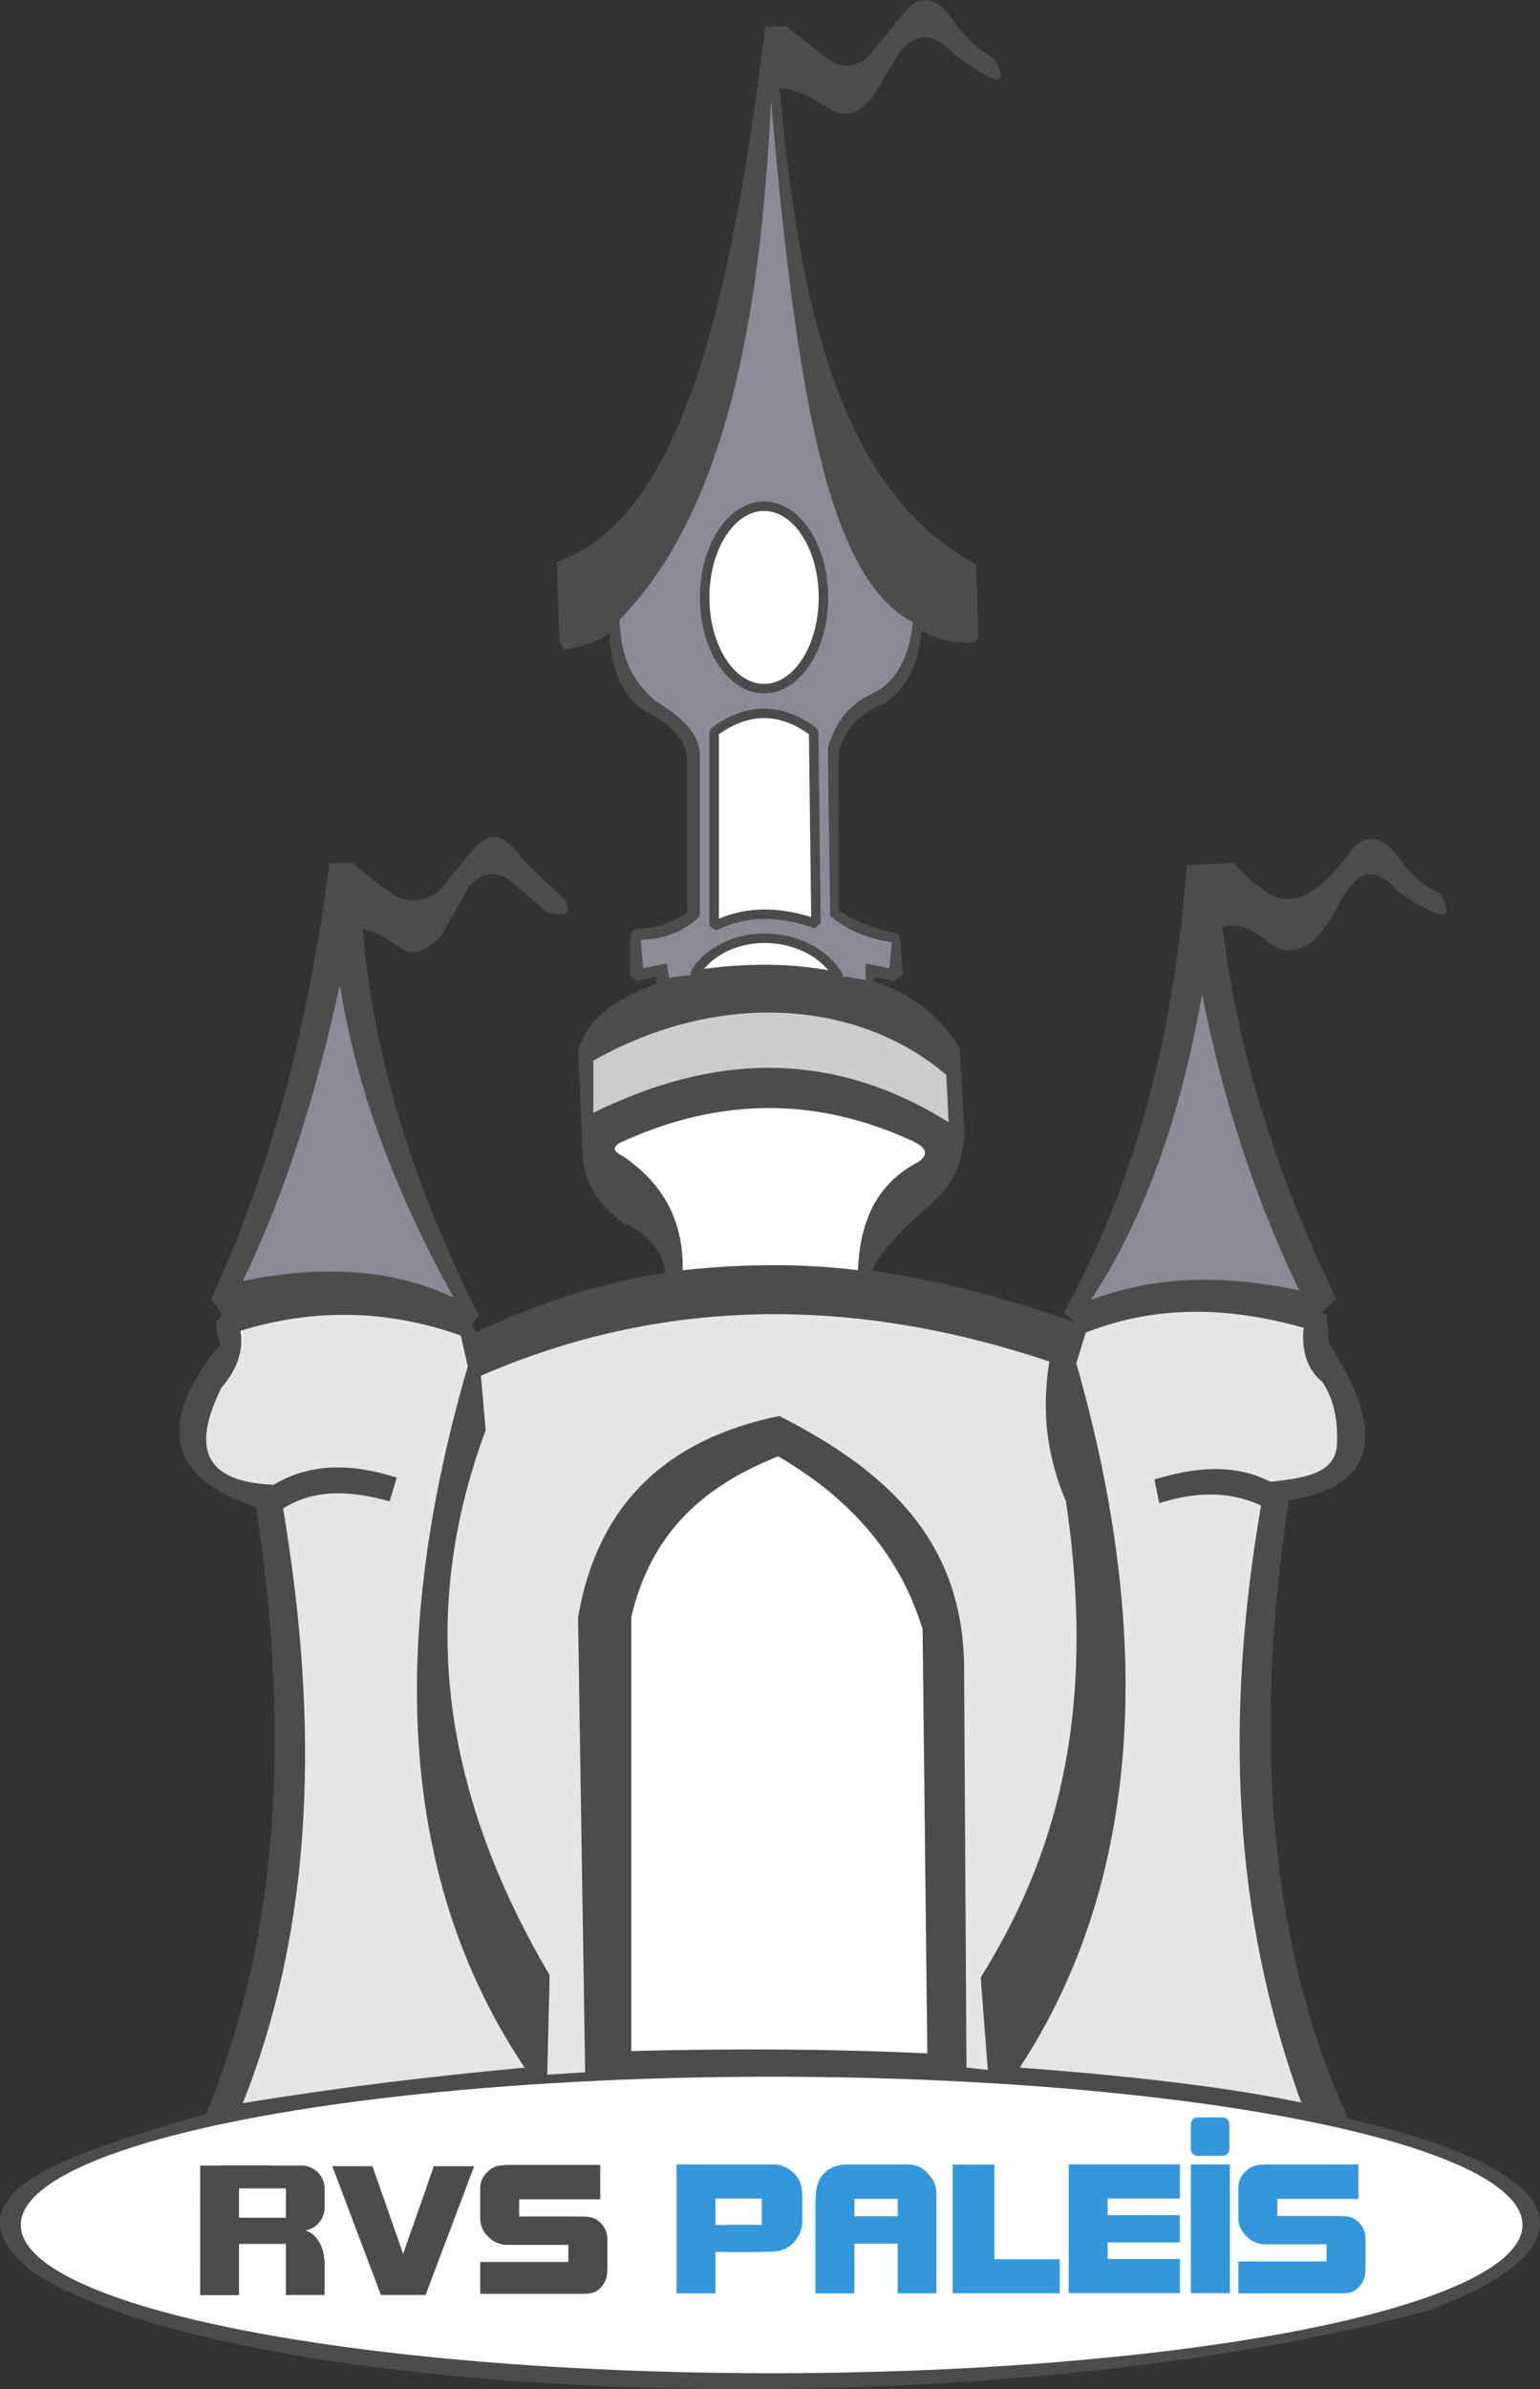
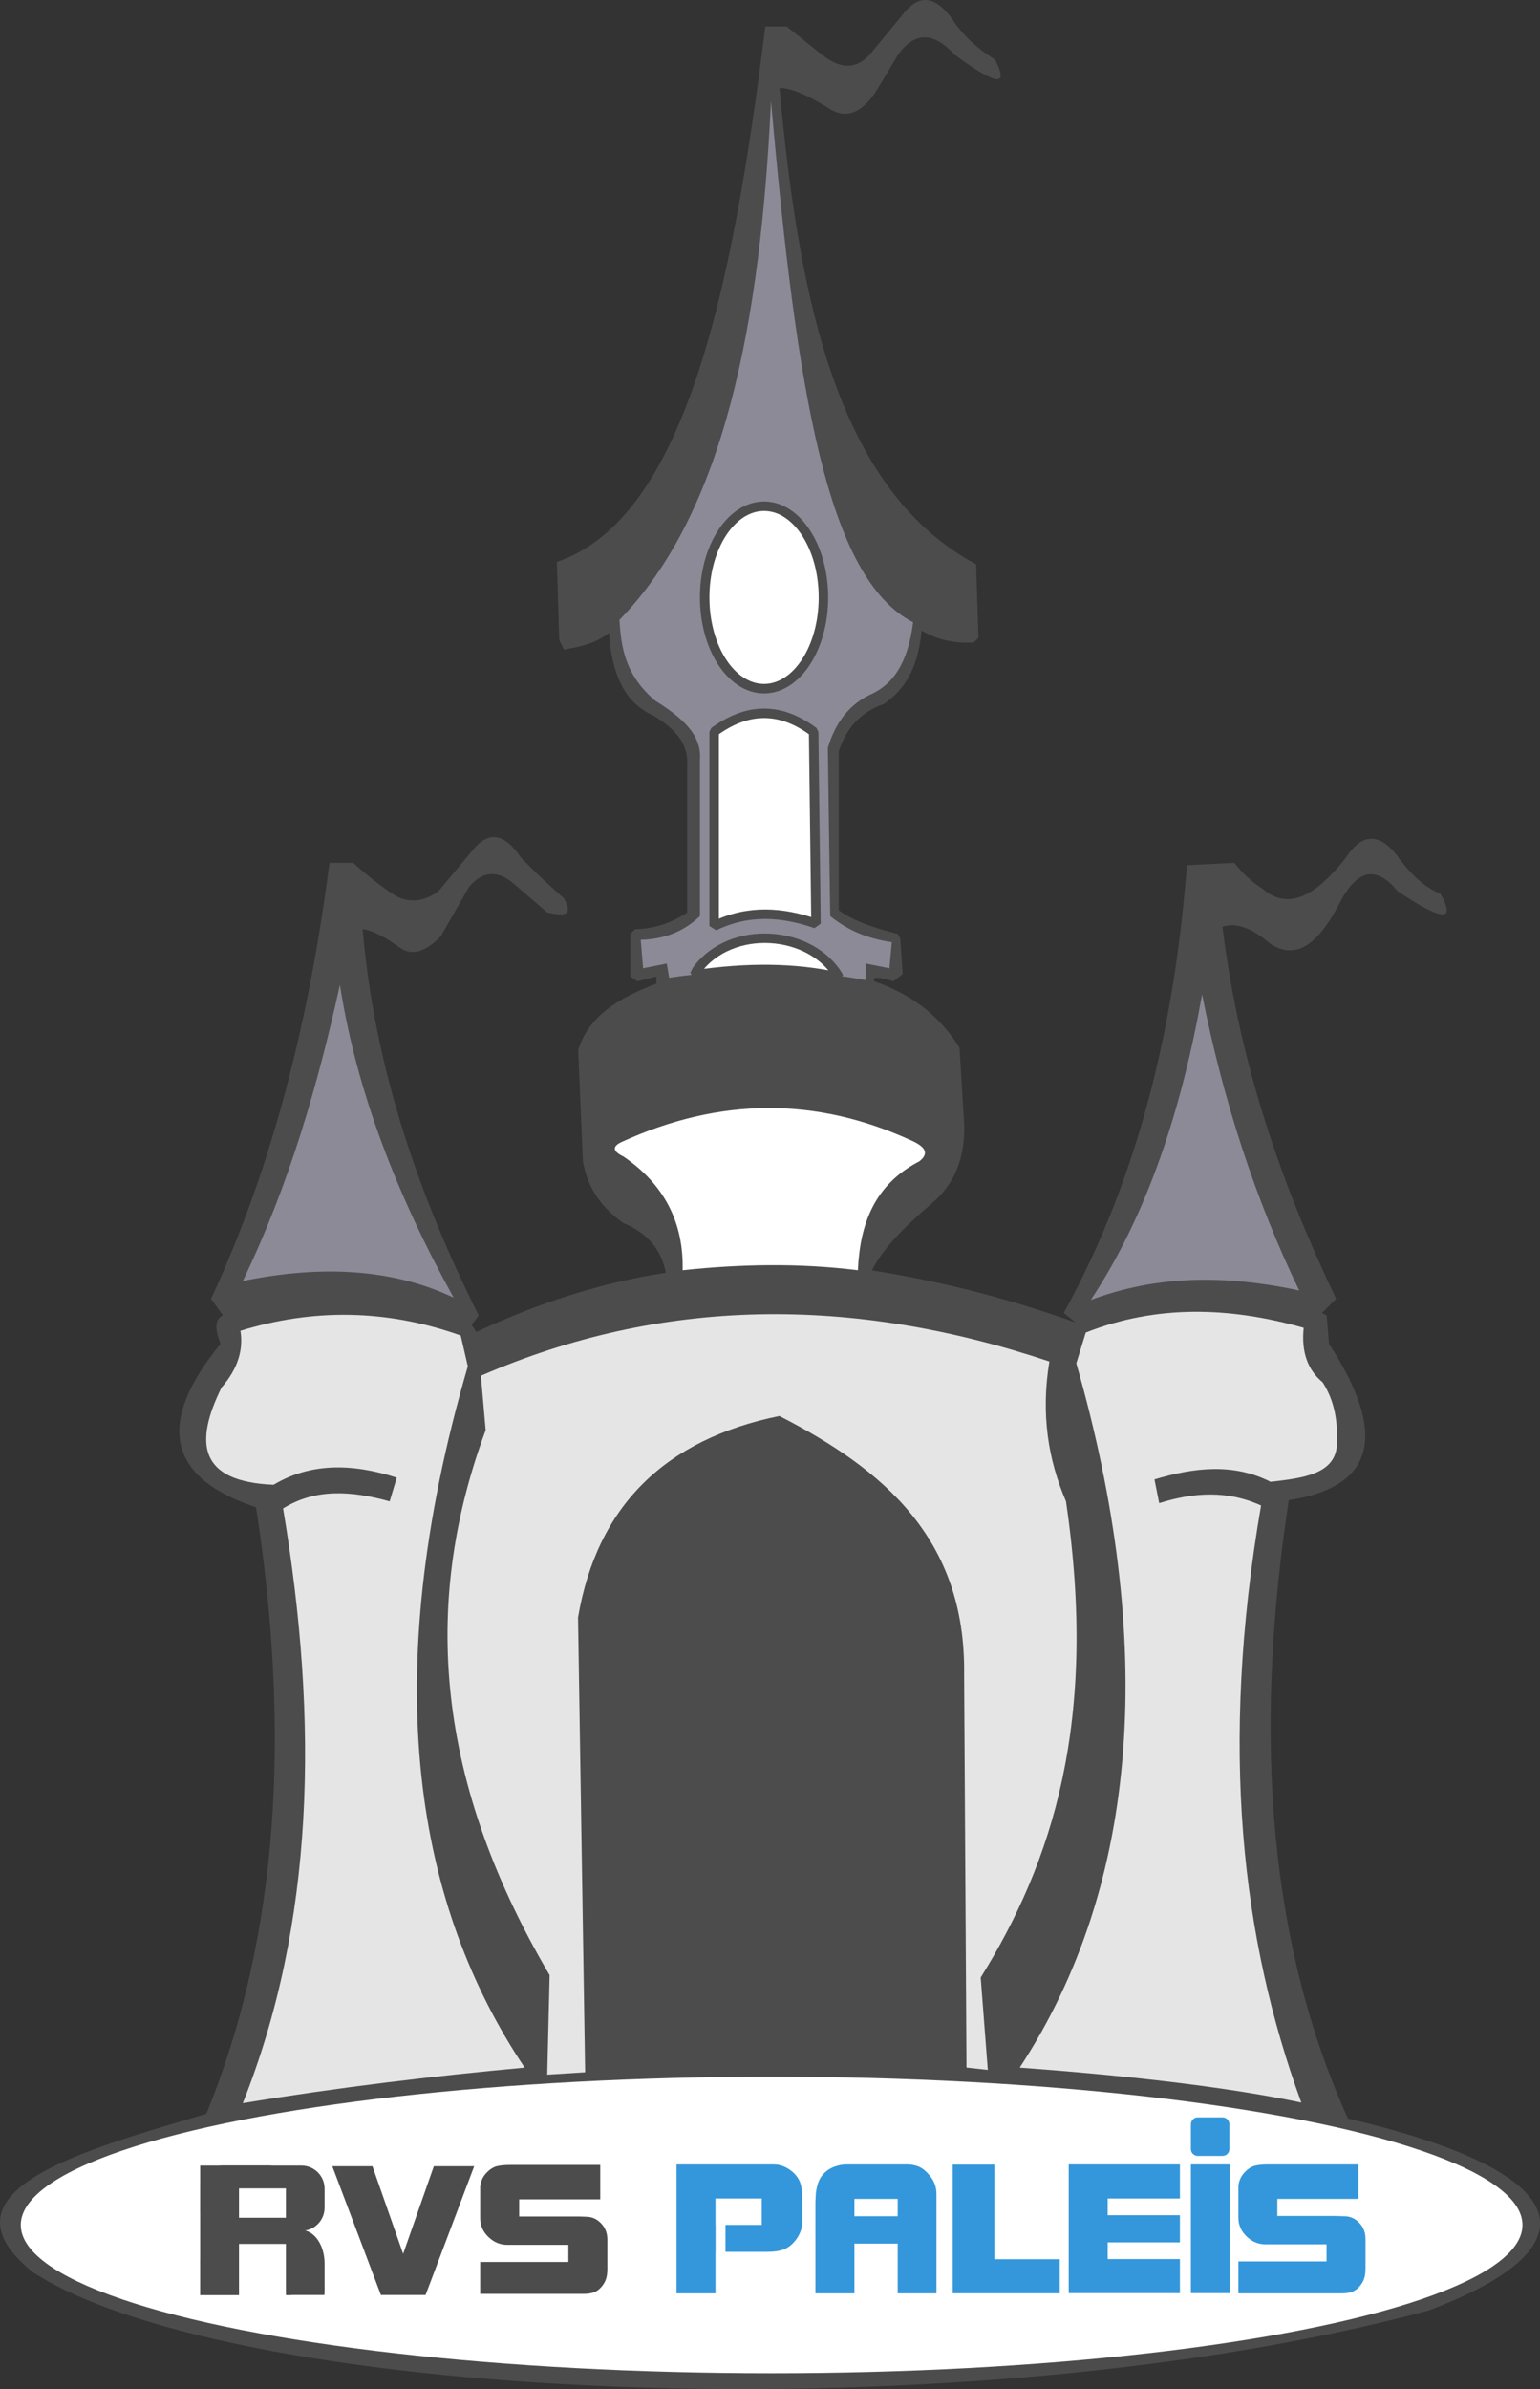
<svg xmlns="http://www.w3.org/2000/svg" stroke-width="0.501" stroke-linejoin="bevel" fill-rule="evenodd" version="1.1" overflow="visible" width="487.631pt" height="756.242pt" viewBox="0 0 487.631 756.242">
  <rect x="0" y="0" width="487.631" height="756.242" fill="#333333" stroke="none" />
  <defs>
    <marker id="DefaultArrow2" markerUnits="strokeWidth" viewBox="0 0 1 1" markerWidth="1" markerHeight="1" overflow="visible" orient="auto">
      <g transform="scale(0.009)">
-         <path d="M -9 54 L -9 -54 L 117 0 z" />
-       </g>
+         </g>
    </marker>
    <marker id="DefaultArrow3" markerUnits="strokeWidth" viewBox="0 0 1 1" markerWidth="1" markerHeight="1" overflow="visible" orient="auto">
      <g transform="scale(0.009)">
        <path d="M -27 54 L -9 0 L -27 -54 L 135 0 z" />
      </g>
    </marker>
    <marker id="DefaultArrow4" markerUnits="strokeWidth" viewBox="0 0 1 1" markerWidth="1" markerHeight="1" overflow="visible" orient="auto">
      <g transform="scale(0.009)">
        <path d="M -9,0 L -9,-45 C -9,-51.708 2.808,-56.580 9,-54 L 117,-9 C 120.916,-7.369 126.000,-4.242 126,0 C 126,4.242 120.916,7.369 117,9 L 9,54 C 2.808,56.580 -9,51.708 -9,45 z" />
      </g>
    </marker>
    <marker id="DefaultArrow5" markerUnits="strokeWidth" viewBox="0 0 1 1" markerWidth="1" markerHeight="1" overflow="visible" orient="auto">
      <g transform="scale(0.009)">
        <path d="M -54, 0 C -54,29.807 -29.807,54 0,54 C 29.807,54 54,29.807 54,0 C 54,-29.807 29.807,-54 0,-54 C -29.807,-54 -54,-29.807 -54,0 z" />
      </g>
    </marker>
    <marker id="DefaultArrow6" markerUnits="strokeWidth" viewBox="0 0 1 1" markerWidth="1" markerHeight="1" overflow="visible" orient="auto">
      <g transform="scale(0.009)">
        <path d="M -63,0 L 0,63 L 63,0 L 0,-63 z" />
      </g>
    </marker>
    <marker id="DefaultArrow7" markerUnits="strokeWidth" viewBox="0 0 1 1" markerWidth="1" markerHeight="1" overflow="visible" orient="auto">
      <g transform="scale(0.009)">
-         <path d="M 18,-54 L 108,-54 L 63,0 L 108,54 L 18, 54 L -36,0 z" />
-       </g>
+         </g>
    </marker>
    <marker id="DefaultArrow8" markerUnits="strokeWidth" viewBox="0 0 1 1" markerWidth="1" markerHeight="1" overflow="visible" orient="auto">
      <g transform="scale(0.009)">
        <path d="M -36,0 L 18,-54 L 54,-54 L 18,-18 L 27,-18 L 63,-54 L 99,-54 L 63,-18 L 72,-18 L 108,-54 L 144,-54 L 90,0 L 144,54 L 108,54 L 72,18 L 63,18 L 99,54 L 63,54 L 27,18 L 18,18 L 54,54 L 18,54 z" />
      </g>
    </marker>
    <marker id="DefaultArrow9" markerUnits="strokeWidth" viewBox="0 0 1 1" markerWidth="1" markerHeight="1" overflow="visible" orient="auto">
      <g transform="scale(0.009)">
        <path d="M 0,45 L -45,0 L 0, -45 L 45, 0 z M 0, 63 L-63, 0 L 0, -63 L 63, 0 z" />
      </g>
    </marker>
    <filter id="StainedFilter">
      <feBlend mode="multiply" in2="BackgroundImage" in="SourceGraphic" result="blend" />
      <feComposite in="blend" in2="SourceAlpha" operator="in" result="comp" />
    </filter>
    <filter id="BleachFilter">
      <feBlend mode="screen" in2="BackgroundImage" in="SourceGraphic" result="blend" />
      <feComposite in="blend" in2="SourceAlpha" operator="in" result="comp" />
    </filter>
    <filter id="InvertTransparencyBitmapFilter">
      <feComponentTransfer>
        <feFuncR type="gamma" amplitude="1.055" exponent=".417" offset="-0.055" />
        <feFuncG type="gamma" amplitude="1.055" exponent=".417" offset="-0.055" />
        <feFuncB type="gamma" amplitude="1.055" exponent=".417" offset="-0.055" />
      </feComponentTransfer>
      <feComponentTransfer>
        <feFuncR type="linear" slope="-1" intercept="1" />
        <feFuncG type="linear" slope="-1" intercept="1" />
        <feFuncB type="linear" slope="-1" intercept="1" />
        <feFuncA type="linear" slope="1" intercept="0" />
      </feComponentTransfer>
      <feComponentTransfer>
        <feFuncR type="gamma" amplitude="1" exponent="2.4" offset="0" />
        <feFuncG type="gamma" amplitude="1" exponent="2.4" offset="0" />
        <feFuncB type="gamma" amplitude="1" exponent="2.4" offset="0" />
      </feComponentTransfer>
    </filter>
  </defs>
  <g id="Document" fill="none" stroke="black" font-family="Times New Roman" font-size="16" transform="scale(1 -1)">
    <g id="Spread" transform="translate(0 -756.242)">
      <g id="Layer 1">
        <g id="Group">
          <path d="M 111.829,483.12 L 104.329,483.12 C 97.998,434.142 86.577,387.621 66.829,345.12 L 70.579,339.87 C 67.966,338.703 68.017,335.47 69.829,330.87 C 49.585,306.085 52.57,288.595 81.079,279.12 C 91.93,208.809 88.613,144.052 65.329,87.12 C 28.003,76.009 -22.143,62.958 10.579,36.87 C 75.045,-4.44 305.832,-14.641 452.329,24.87 C 503.004,43.848 503.08,67.78 426.829,85.62 C 402.719,138.856 396.253,203.961 408.079,281.37 C 434.889,285.491 439.88,301.584 420.829,330.87 L 420.079,339.87 L 418.579,340.62 L 423.079,345.12 C 406.11,380.673 392.532,418.749 387.079,462.87 C 391.355,464.308 396.357,462.553 402.079,457.62 C 411.018,451.593 418.18,458.56 424.579,471.12 C 430.331,481.852 436.361,481.66 442.579,474.12 C 455.464,465.485 461.599,463.6 456.079,473.37 C 450.465,475.54 445.957,480.372 441.829,486.12 C 436.351,492.62 431.093,492.378 426.079,484.62 C 417.125,473.339 408.311,467.544 399.829,474.87 C 395.959,477.305 393.21,480.146 390.829,483.12 L 375.829,482.37 C 371.987,432.652 361.126,384.825 336.829,340.62 L 340.579,337.62 C 320.717,344.729 299.433,350.441 276.079,354.12 C 279.464,360.915 286.434,367.967 294.829,375.12 C 301.598,380.721 305.5,388.645 305.329,399.87 L 303.829,424.62 C 298.23,433.527 290.101,441.016 276.829,445.62 C 276.017,447.302 278.653,446.921 282.829,445.62 L 285.829,447.87 L 285.079,459.12 L 284.329,460.62 C 276.032,462.635 269.621,465.097 265.579,468.12 L 265.579,518.37 C 267.932,525.766 272.566,530.882 279.829,533.37 C 285.614,537.42 290.515,543.305 291.829,556.62 C 296.293,554.016 301.563,552.466 308.329,552.87 L 309.829,554.37 L 309.079,577.62 C 265.286,600.992 252.959,661.067 246.829,728.37 C 250.015,728.515 255.05,726.473 261.829,722.37 C 267.592,718.246 272.822,720.222 277.579,727.62 L 284.329,738.87 C 289.825,746.577 295.866,745.948 302.329,738.87 C 313.05,731.073 320.421,727.054 315.079,737.37 C 308.871,741.259 304.535,745.528 301.579,750.12 C 296.492,757.2 291.267,758.713 285.829,751.62 L 275.329,738.87 C 271.622,735.008 267.082,733.634 260.329,738.87 L 249.079,747.87 L 242.329,747.87 C 231.978,664.467 216.832,592.137 176.329,578.37 L 177.079,553.62 L 178.579,550.62 C 183.46,551.498 188.34,552.385 192.829,555.87 C 193.701,543.8 197.179,533.961 207.079,529.62 C 213.579,525.643 218.161,520.851 217.579,513.87 L 217.579,467.37 C 211.907,463.591 206.439,462.224 201.079,462.12 L 199.579,460.62 L 199.579,447.12 L 201.829,445.62 L 207.829,447.12 L 207.829,444.87 C 196.099,440.512 186.353,434.648 183.079,423.87 L 184.579,388.62 C 185.84,381.682 189.032,375.027 197.329,369.12 C 204.468,366.18 209.315,361.233 210.829,353.37 C 190.671,350.298 170.678,343.913 150.829,334.62 L 149.329,336.87 L 151.579,339.87 C 132.295,378.362 118.554,418.634 114.829,462.12 C 118.63,461.592 122.703,459.048 126.829,456.12 C 130.303,453.748 134.479,454.65 139.579,459.87 L 148.579,475.62 C 153.169,480.808 157.93,480.698 162.829,476.37 L 173.329,467.37 C 177.681,466.514 181.985,465.703 178.579,471.87 C 173.937,475.959 169.41,480.178 165.079,484.62 C 159.564,492.793 154.625,492.944 150.079,487.62 L 138.829,474.12 C 134.17,470.738 129.679,470.392 125.329,472.62 C 120.263,475.915 115.908,479.467 111.829,483.12 Z" fill="#4c4c4c" stroke="none" stroke-width="0.5" marker-start="none" marker-end="none" stroke-miterlimit="79.84" />
          <ellipse rx="46.926" ry="237.751" transform="translate(244.329 51.945) rotate(90)" stroke="none" fill="#ffffff" stroke-width="0.5" stroke-miterlimit="79.84" />
          <g id="Group_1" stroke="none">
            <g id="Group_2" fill="#4c4c4c" stroke-width="0.173" stroke-miterlimit="79.84">
              <g id="Group_3">
                <path d="M 63.381,56.262 L 63.381,64.576 C 63.924,68.071 66.95,70.748 70.595,70.748 L 95.472,70.748 C 99.505,70.748 102.776,67.475 102.776,63.443 L 102.776,57.393 C 102.776,53.363 99.505,50.09 95.472,50.09 L 70.595,50.09 C 66.948,50.09 63.924,52.766 63.381,56.262 Z M 90.574,54.199 L 90.574,63.559 L 75.669,63.559 L 75.669,54.199 L 90.574,54.199 Z" marker-start="none" marker-end="none" />
                <path d="M 63.381,50.09 L 63.381,70.748 L 85.015,70.748 C 89.045,70.748 92.318,67.475 92.318,63.443 L 92.318,57.393 C 92.318,53.363 89.045,50.09 85.015,50.09 L 63.381,50.09 Z M 90.574,54.199 L 90.574,63.559 L 75.669,63.559 L 75.669,54.199 L 90.574,54.199 Z" marker-start="none" marker-end="none" />
              </g>
              <g id="Group_4">
                <path d="M 63.381,29.782 L 63.381,41.397 C 63.924,46.447 66.95,50.316 70.595,50.316 L 95.472,50.316 C 99.505,50.316 102.776,45.587 102.776,39.76 L 102.776,31.018 C 102.776,30.599 102.76,30.188 102.726,29.782 L 90.574,29.782 L 90.574,45.993 L 75.669,45.993 L 75.669,29.782 L 63.381,29.782 Z" marker-start="none" marker-end="none" />
                <path d="M 63.381,29.782 L 63.381,50.316 L 85.015,50.316 C 89.045,50.316 92.318,45.587 92.318,39.76 L 92.318,31.018 C 92.318,30.599 92.3,30.188 92.267,29.782 L 90.574,29.782 L 90.574,45.993 L 75.669,45.993 L 75.669,29.782 L 63.381,29.782 Z" marker-start="none" marker-end="none" />
              </g>
            </g>
            <g id="Group_5" fill-rule="nonzero" stroke-width="1.554" fill="#4c4c4c" stroke-miterlimit="79.84">
              <g id="Group_6">
                <path d="M 120.612,29.782 L 105.22,70.539 L 117.931,70.539 L 127.653,42.808 L 137.375,70.539 L 150.149,70.539 L 134.757,29.782 L 120.612,29.782 Z" marker-start="none" marker-end="none" />
              </g>
            </g>
            <g id="Group_7" fill-rule="nonzero" stroke-width="1.554" fill="#4c4c4c" stroke-miterlimit="79.84">
              <g id="Group_8">
                <path d="M 152.052,30.135 L 152.052,40.236 L 179.97,40.236 L 179.97,45.652 L 160.652,45.652 C 158.45,45.652 156.517,46.42 154.856,47.957 C 152.987,49.661 152.052,51.696 152.052,54.065 L 152.052,64.161 C 152.261,66.031 153.07,67.609 154.483,68.896 C 155.396,69.768 156.384,70.329 157.442,70.579 C 158.501,70.829 159.883,70.953 161.587,70.953 L 190.066,70.953 L 190.066,60.044 L 164.391,60.044 L 164.391,54.628 L 183.085,54.628 C 183.668,54.628 184.612,54.597 185.921,54.534 C 187.23,54.473 188.403,54.046 189.442,53.256 C 191.353,51.761 192.309,49.809 192.309,47.398 L 192.309,37.924 C 192.309,36.595 192.132,35.464 191.78,34.529 C 191.426,33.594 190.814,32.691 189.94,31.817 C 189.235,31.152 188.466,30.705 187.635,30.477 C 186.805,30.249 185.848,30.135 184.768,30.135 L 152.052,30.135 Z" marker-start="none" marker-end="none" />
              </g>
            </g>
            <g id="Group_9" fill-rule="nonzero" stroke-width="1.554" fill="#3497db" stroke-miterlimit="79.84">
              <g id="Group_10">
                <path d="M 258.201,30.298 L 258.201,59.214 C 258.243,60.585 258.306,61.646 258.388,62.394 C 258.721,64.72 259.374,66.473 260.35,67.658 C 261.327,68.843 262.511,69.715 263.903,70.276 C 265.294,70.836 266.717,71.118 268.171,71.118 L 287.054,71.118 C 288.55,71.118 289.847,70.878 290.947,70.4 C 292.049,69.921 293.098,69.099 294.096,67.934 C 295.715,66.145 296.526,64.106 296.524,61.817 L 296.524,30.298 L 284.248,30.298 L 284.248,46.059 L 270.539,46.059 L 270.539,30.298 L 258.201,30.298 Z M 284.248,54.717 L 284.248,60.209 L 270.539,60.209 L 270.539,54.717 L 284.248,54.717 Z" marker-start="none" marker-end="none" />
              </g>
            </g>
            <g id="Group_11" fill-rule="nonzero" stroke-width="1.554" fill="#3497db" stroke-miterlimit="79.84">
              <g id="Group_12">
                <path d="M 301.658,30.312 L 301.658,71.069 L 314.87,71.069 L 314.87,41.098 L 335.557,41.098 L 335.557,30.312 L 301.658,30.312 Z" marker-start="none" marker-end="none" />
              </g>
            </g>
            <g id="Group_13" fill-rule="nonzero" stroke-width="1.554" fill="#3497db" stroke-miterlimit="79.84">
              <g id="Group_14">
                <path d="M 338.403,30.359 L 338.403,71.118 L 373.614,71.118 L 373.614,60.331 L 350.74,60.331 L 350.74,55.035 L 373.614,55.035 L 373.614,46.439 L 350.74,46.439 L 350.74,41.145 L 373.614,41.145 L 373.614,30.359 L 338.403,30.359 Z" marker-start="none" marker-end="none" />
              </g>
            </g>
            <g id="Group_15" fill-rule="nonzero" stroke-width="1.554" fill="#3497db" stroke-miterlimit="79.84">
              <g id="Group_16">
                <path d="M 377.089,30.359 L 377.089,71.118 L 389.427,71.118 L 389.427,30.359 L 377.089,30.359 Z" marker-start="none" marker-end="none" />
              </g>
            </g>
            <g id="Group_17" fill-rule="nonzero" stroke-width="1.554" fill="#3497db" stroke-miterlimit="79.84">
              <g id="Group_18">
                <path d="M 392.125,30.298 L 392.125,40.4 L 420.041,40.4 L 420.041,45.815 L 400.723,45.815 C 398.521,45.815 396.59,46.585 394.927,48.122 C 393.06,49.824 392.125,51.861 392.125,54.229 L 392.125,64.324 C 392.332,66.194 393.142,67.772 394.553,69.061 C 395.469,69.933 396.454,70.494 397.515,70.744 C 398.574,70.992 399.956,71.118 401.658,71.118 L 430.137,71.118 L 430.137,60.209 L 404.462,60.209 L 404.462,54.791 L 423.158,54.791 C 423.739,54.791 424.683,54.76 425.992,54.699 C 427.301,54.636 428.476,54.211 429.515,53.422 C 431.426,51.926 432.38,49.974 432.38,47.563 L 432.38,38.089 C 432.38,36.759 432.203,35.627 431.851,34.692 C 431.498,33.758 430.884,32.854 430.013,31.981 C 429.306,31.315 428.537,30.869 427.706,30.64 C 426.876,30.412 425.919,30.298 424.841,30.298 L 392.125,30.298 Z" marker-start="none" marker-end="none" />
              </g>
            </g>
            <path d="M 377.089,75.965 L 377.089,83.845 C 377.089,85.034 378.054,86 379.242,86 L 387.124,86 C 388.313,86 389.277,85.034 389.277,83.845 L 389.277,75.965 C 389.277,74.776 388.313,73.81 387.124,73.81 L 379.242,73.81 C 378.054,73.81 377.089,74.776 377.089,75.965 Z" stroke-linejoin="miter" stroke-width="0.131" fill="#3497db" marker-start="none" marker-end="none" stroke-miterlimit="79.84" />
            <g id="Group_19" fill="#3497db">
              <g id="Group_20" fill-rule="nonzero" stroke-width="1.554" stroke-miterlimit="79.84">
                <g id="Group_21">
                  <path d="M 214.215,30.298 L 214.215,71.118 L 244.937,71.118 C 247.141,71.118 249.198,70.285 251.109,68.624 C 252.231,67.585 252.998,66.454 253.413,65.228 C 253.829,64.002 254.037,62.474 254.037,60.646 L 254.037,53.042 C 254.037,50.922 253.331,48.948 251.918,47.12 C 250.796,45.707 249.56,44.741 248.21,44.221 C 246.86,43.704 245.167,43.444 243.131,43.444 L 229.715,43.444 L 229.715,51.977 L 241.2,51.977 L 241.2,60.331 L 226.552,60.331 L 226.552,51.977 L 226.578,51.977 L 226.578,43.444 L 226.552,43.444 L 226.552,30.298 L 214.215,30.298 Z" marker-start="none" marker-end="none" />
                </g>
              </g>
-               <rect x="-4.261" y="-7.324" width="8.523" height="14.648" transform="translate(233.48 47.695) rotate(90)" stroke-width="0.175" stroke-miterlimit="79.84" />
            </g>
          </g>
-           <path d="M 199.881,107 C 230.99,107.794 262.212,107.752 293.631,106.25 L 292.131,240.5 C 285.393,262.75 270.556,281.194 246.381,295.25 C 224.174,286.385 206.32,272.241 199.881,244.25 L 199.881,107 Z" stroke="none" fill="#ffffff" stroke-width="0.5" marker-start="none" marker-end="none" stroke-miterlimit="79.84" />
          <path d="M 306.032,101.771 L 312.782,101.021 L 310.532,130.271 C 333.253,166.799 347.798,211.504 337.532,281.021 C 331.892,294.149 329.531,308.645 332.282,325.271 C 269.639,346.234 209.536,345.61 152.282,320.771 L 153.782,303.521 C 134.535,251.661 136.203,195.264 174.032,131.021 L 173.282,99.521 L 185.282,100.271 L 183.032,244.271 C 189.092,279.713 210.695,300.633 246.782,308.021 C 279.638,291.226 305.817,269.204 305.282,226.271 L 306.032,101.771 Z" stroke="none" fill="#e5e5e5" stroke-width="0.5" marker-start="none" marker-end="none" stroke-miterlimit="79.84" />
          <path d="M 107.631,444.5 C 100.59,412.597 91.527,381.106 76.881,350.75 C 101.75,355.854 124.219,354.675 143.631,345.5 C 125.609,378.086 112.887,410.864 107.631,444.5 Z" fill="#8c8a97" stroke="none" stroke-width="0.5" marker-start="none" marker-end="none" stroke-miterlimit="79.84" />
          <path d="M 380.631,441.5 C 374.117,404.921 363.338,371.869 345.381,344.75 C 362.773,351.237 383.523,353.726 411.381,347.75 C 397.769,376.023 387.414,407.252 380.631,441.5 Z" stroke="none" fill="#8c8a97" stroke-width="0.5" marker-start="none" marker-end="none" stroke-miterlimit="79.84" />
          <path d="M 244.131,724.25 C 240.826,654.238 229.379,594.015 196.131,560 C 196.719,551.365 197.821,542.752 207.381,534.5 C 215.447,529.432 222.304,523.933 221.631,515.75 L 221.631,466.25 C 216.265,461.12 209.916,458.914 202.881,458.75 L 203.631,449.75 L 211.131,451.25 L 211.881,446.75 C 232.8,449.831 253.561,449.801 274.131,446 L 274.131,451.25 L 281.631,449.75 L 282.381,458 C 273.299,459.34 267.576,462.514 262.881,466.25 L 262.131,519.5 C 264.528,527.602 269.068,533.562 276.381,536.75 C 282.5,539.805 287.398,545.764 289.131,559.25 C 261.977,573.218 252.296,631.638 244.131,724.25 Z" stroke="none" fill="#8c8a97" stroke-width="0.5" marker-start="none" marker-end="none" stroke-miterlimit="79.84" />
          <ellipse rx="28.875" ry="18.802" transform="translate(241.933 567.126) rotate(90)" stroke="#4c4c4c" stroke-width="3" fill="#ffffff" stroke-miterlimit="79.84" />
          <path d="M 148.131,323.75 L 145.881,333.5 C 122.475,341.817 99.229,342.101 76.131,335 C 77.067,329.144 75.483,323.164 70.131,317 C 61.565,299.63 62.795,287.219 86.631,286.25 C 98.072,293.094 111.244,293.169 125.631,288.5 L 123.381,281 C 111.434,284.333 99.911,285.181 89.631,278.75 C 101.058,210.97 99.519,147.35 76.881,90.5 C 107.181,95.496 136.844,99.048 166.131,101.75 C 132.153,152.416 118.901,223.405 148.131,323.75 Z" fill="#e5e5e5" stroke="none" stroke-width="0.5" marker-start="none" marker-end="none" stroke-miterlimit="79.84" />
          <path d="M 343.803,334.436 L 340.803,324.686 C 365.896,236.957 361.246,160.203 322.881,101.75 C 352.892,99.533 386.285,96.107 412.053,90.686 C 393.169,142.338 386.081,202.97 399.303,279.686 C 388.749,284.53 377.96,283.879 367.053,280.436 L 365.553,287.936 C 378.235,291.771 390.654,293.113 402.303,287.186 C 412.403,288.33 422.422,289.542 423.303,298.436 C 423.677,305.607 422.811,312.499 418.803,318.686 C 414.034,322.627 412.009,328.36 412.803,335.936 C 389.355,342.594 366.28,343.283 343.803,334.436 Z" fill="#e5e5e5" stroke="none" stroke-width="0.5" marker-start="none" marker-end="none" stroke-miterlimit="79.84" />
          <path d="M 257.631,524.609 C 246.243,533.049 235.885,531.701 226.131,524.609 L 226.131,463.109 C 237.08,468.411 247.786,467.542 258.381,463.859 L 257.631,524.609 Z" stroke="#4c4c4c" stroke-width="3" fill="#ffffff" marker-start="none" marker-end="none" stroke-miterlimit="79.84" />
          <path d="M 216.149,354.162 C 234.507,356.119 252.98,356.484 271.649,354.162 C 272.301,368.652 276.743,381.205 291.149,388.662 C 293.758,390.758 293.936,392.958 288.149,395.412 C 258.469,408.918 227.992,409.057 196.649,394.662 C 193.885,393.31 193.936,391.82 197.399,390.162 C 210.208,381.435 216.509,369.406 216.149,354.162 Z" fill="#ffffff" stroke="none" stroke-width="0.5" marker-start="none" marker-end="none" stroke-miterlimit="79.84" />
-           <path d="M 187.881,404 C 225.239,422.392 262.715,424.533 300.381,401 L 299.636,416 C 271.598,439.905 227.552,442.899 187.881,420.5 L 187.881,404 Z" stroke="none" fill="#cccccc" stroke-width="0.5" marker-start="none" marker-end="none" stroke-miterlimit="79.84" />
          <path d="M 219.919,447.633 C 236.28,450.048 251.631,450.04 265.669,446.883 C 257.084,461.988 231.429,463.865 220.669,449.133 L 219.919,447.633 Z" stroke-width="3" stroke="#4c4c4c" fill="#ffffff" marker-start="none" marker-end="none" stroke-miterlimit="79.84" />
        </g>
      </g>
    </g>
  </g>
</svg>